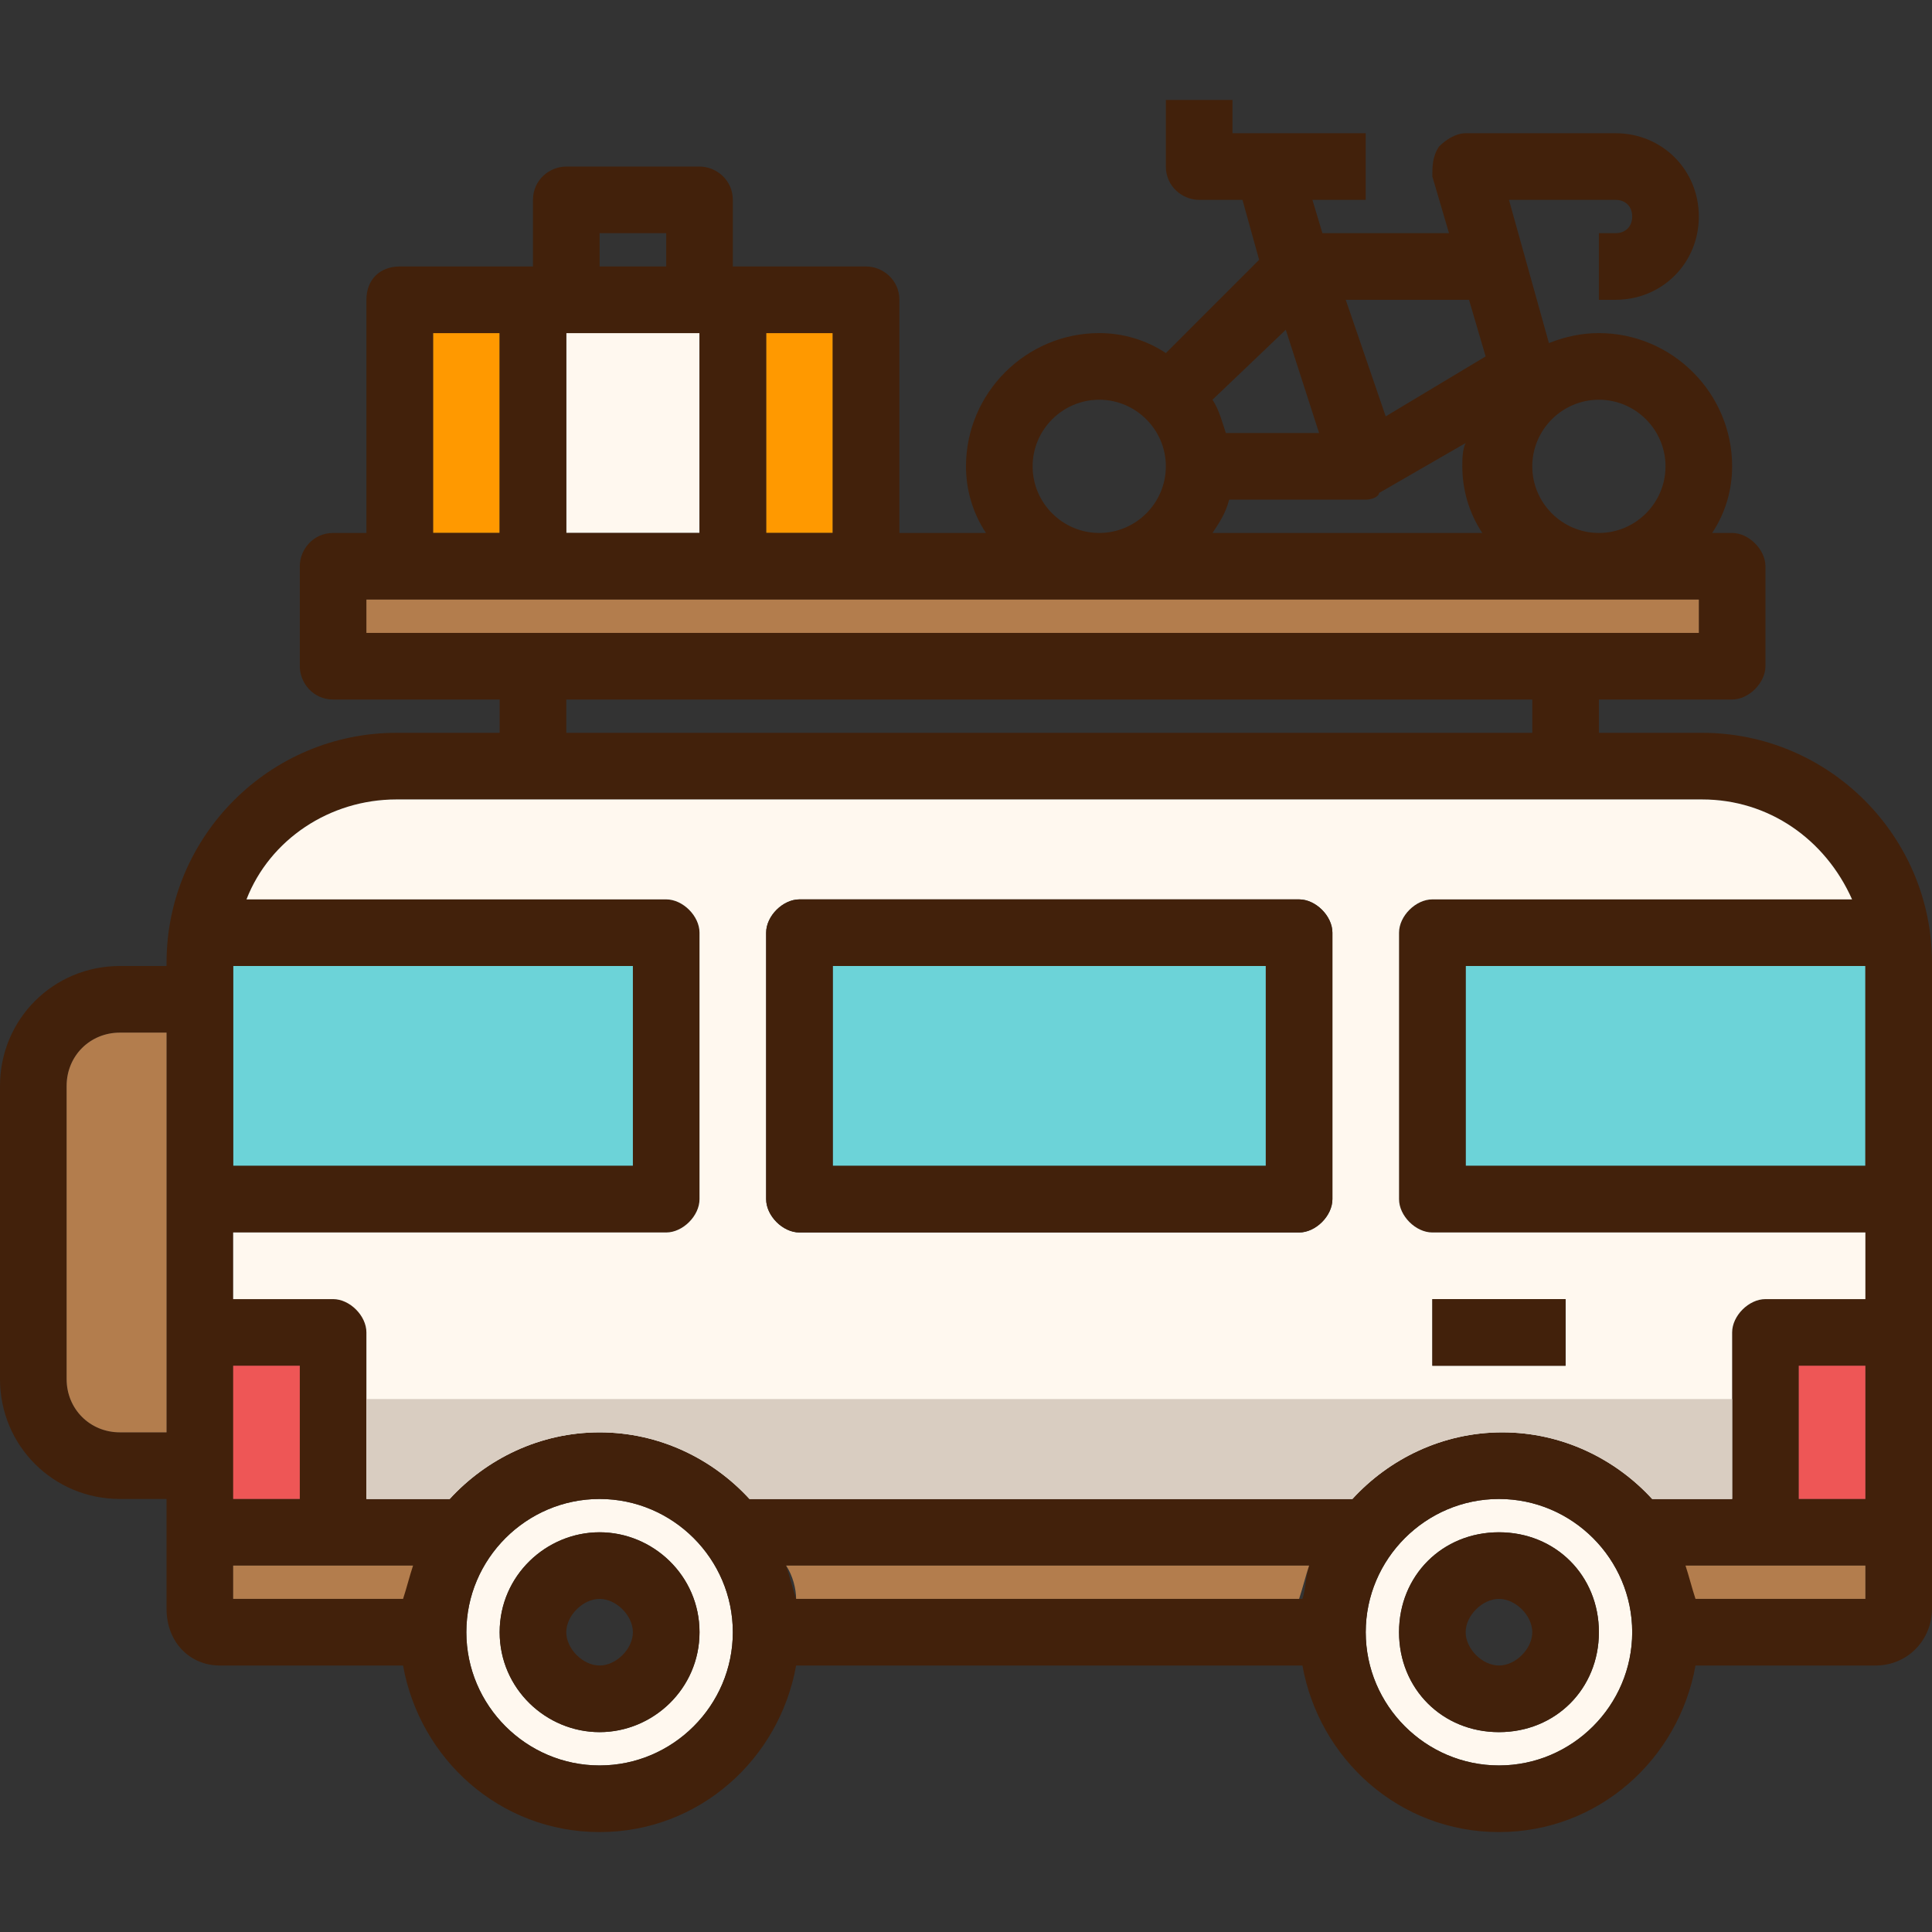
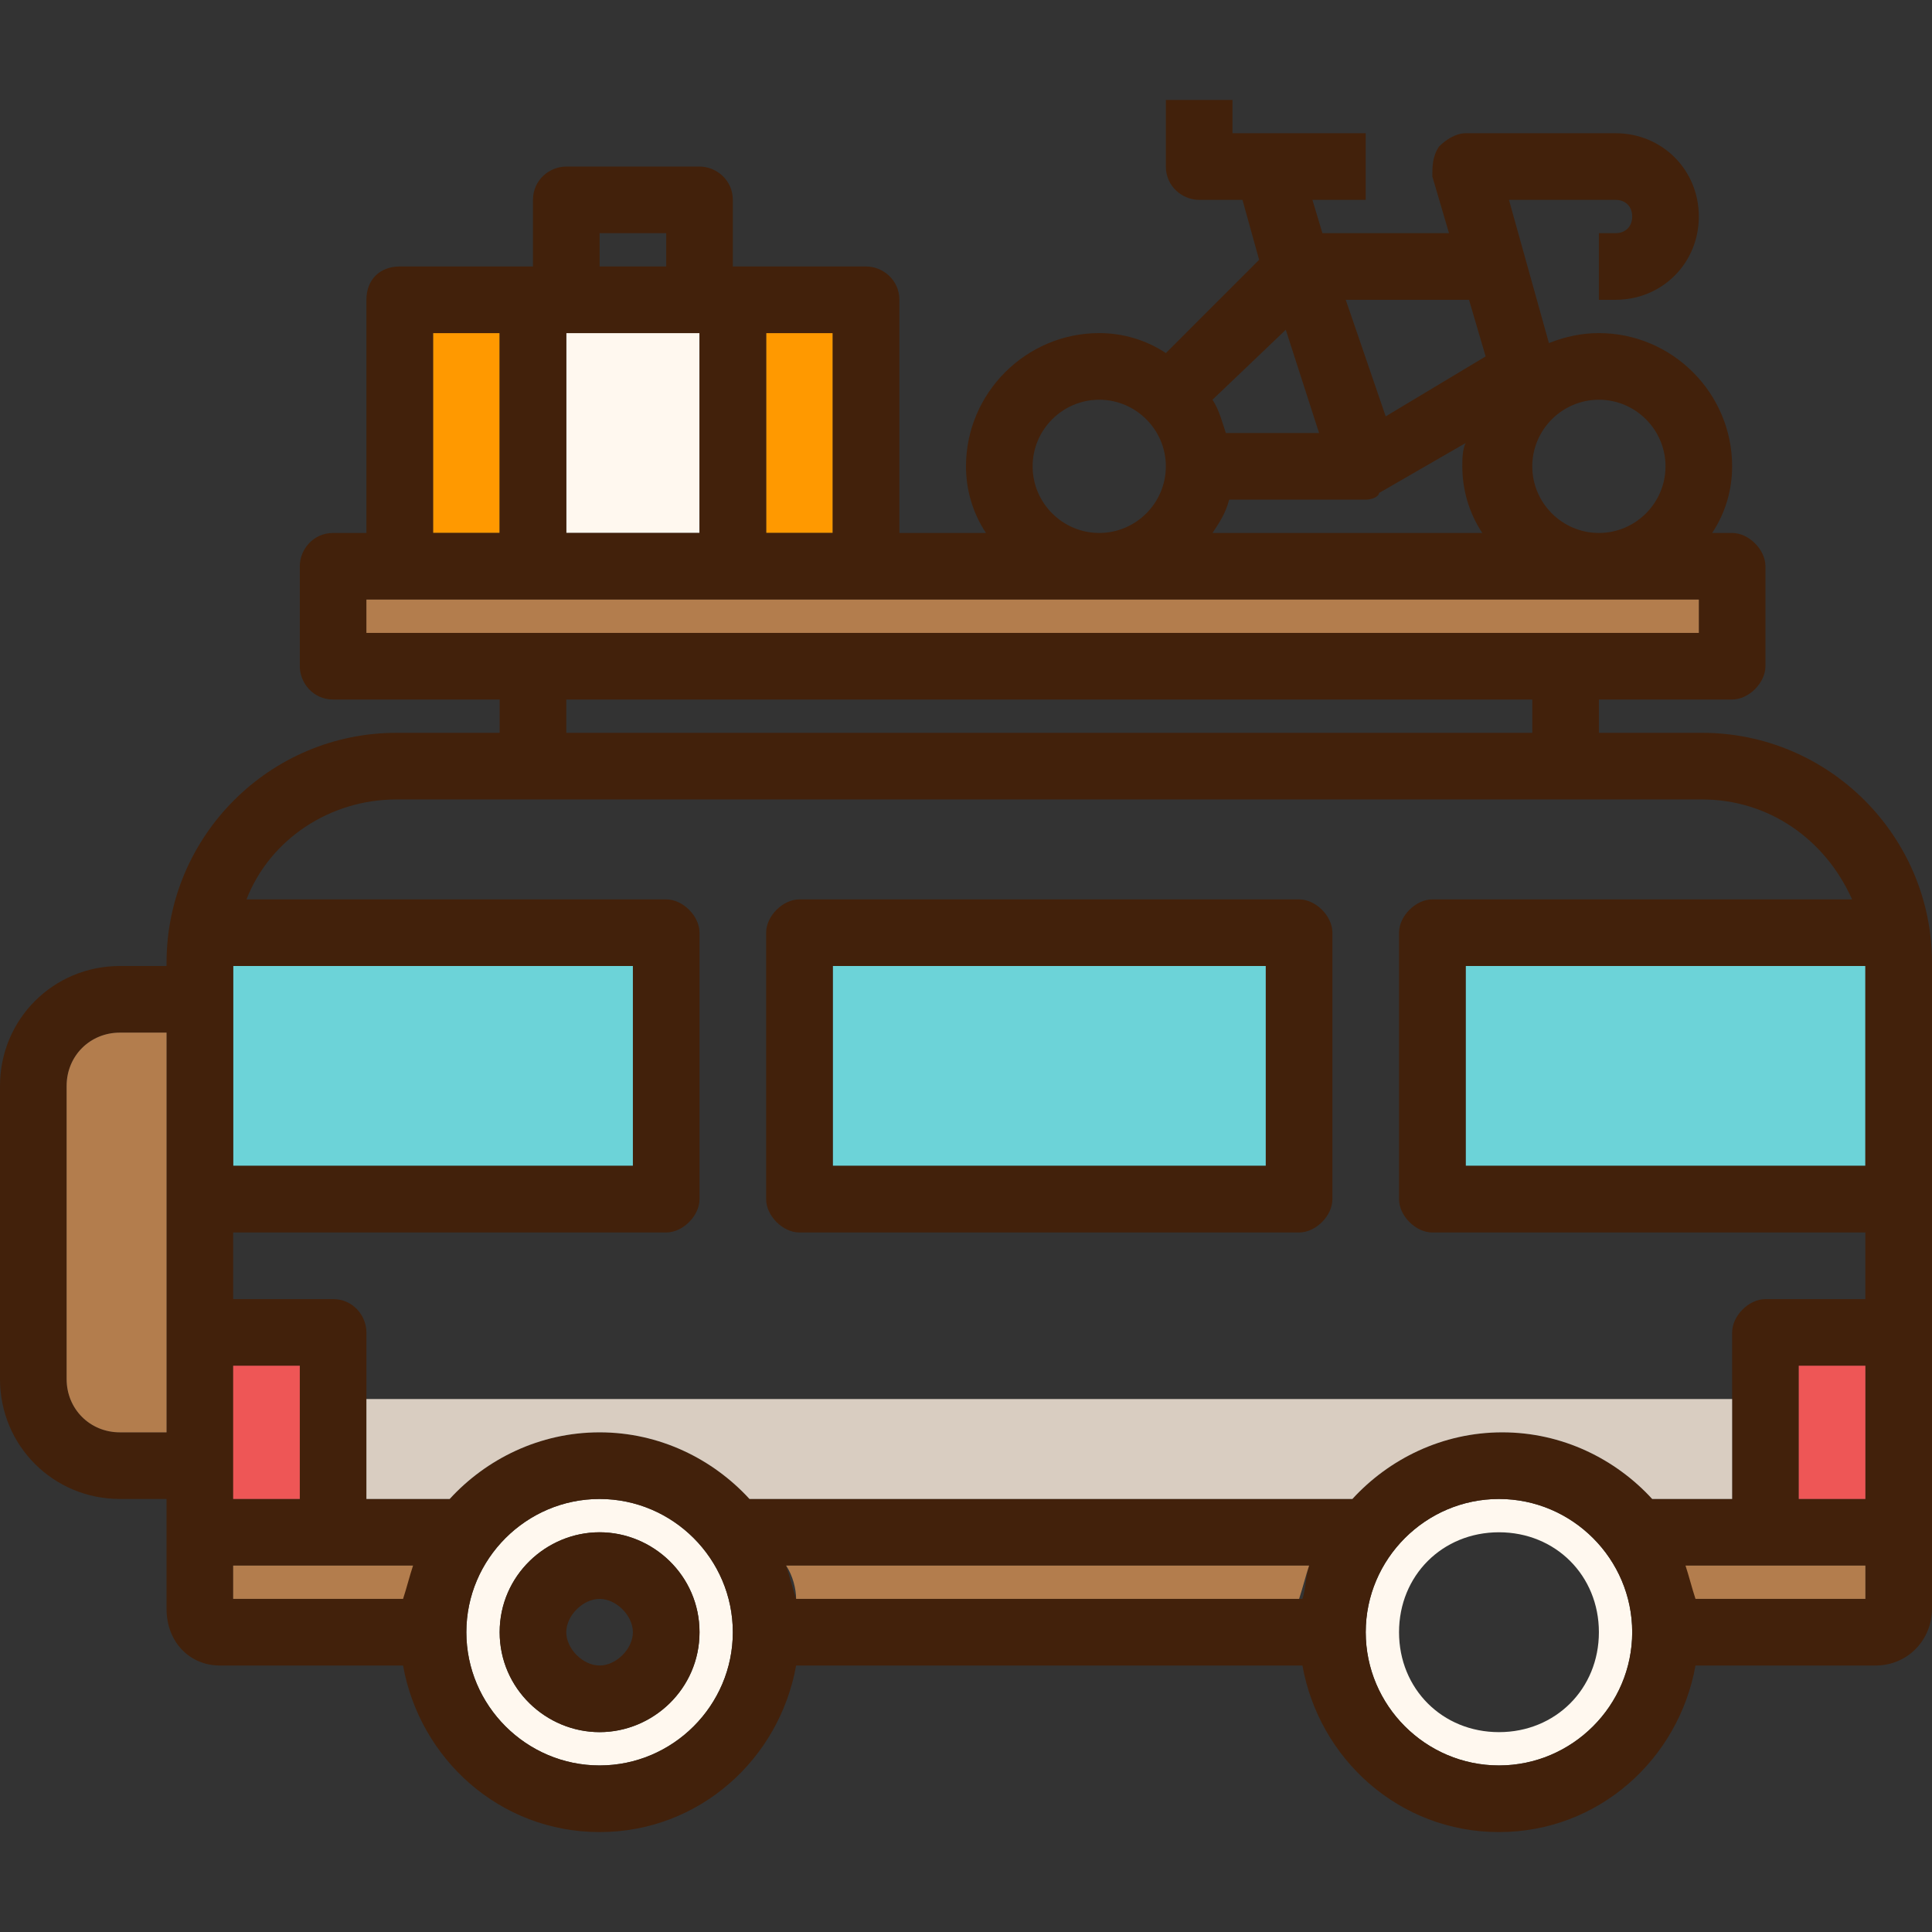
<svg xmlns="http://www.w3.org/2000/svg" version="1.1" id="logo" viewBox="0 0 464 464" xml:space="preserve">
  <rect x="0" y="0" width="464" height="464" fill="#333333" stroke="none" />
  <rect x="136" y="80" style="fill:#FFF8EF;" width="32" height="48" />
  <g>
    <rect x="104" y="80" style="fill:#FF9900;" width="16" height="48" />
    <rect x="184" y="80" style="fill:#FF9900;" width="16" height="48" />
  </g>
  <g>
    <path style="fill:#FFF8EF;" d="M360,360c17.6,0,32,14.4,32,32s-14.4,32-32,32s-32-14.4-32-32S342.4,360,360,360z M384,392   c0-13.6-10.4-24-24-24s-24,10.4-24,24s10.4,24,24,24S384,405.6,384,392z" />
    <path style="fill:#FFF8EF;" d="M144,360c17.6,0,32,14.4,32,32s-14.4,32-32,32s-32-14.4-32-32S126.4,360,144,360z M168,392   c0-13.6-11.2-24-24-24s-24,10.4-24,24s11.2,24,24,24S168,405.6,168,392z" />
  </g>
  <g>
    <rect x="56" y="232" style="fill:#6CD3D8;" width="96" height="48" />
    <rect x="200" y="232" style="fill:#6CD3D8;" width="104" height="48" />
    <rect x="352" y="232" style="fill:#6CD3D8;" width="96" height="48" />
  </g>
  <path style="fill:#42210B;" d="M464,376v10.4c0,7.2-5.6,13.6-13.6,13.6h-43.2c-4,22.4-23.2,40-47.2,40s-43.2-17.6-47.2-40H191.2  c-4,22.4-23.2,40-47.2,40s-43.2-17.6-47.2-40h-44c-7.2,0-12.8-5.6-12.8-13.6V376v-16H28.8C12.8,360,0,347.2,0,331.2v-70.4  c0-16,12.8-28.8,28.8-28.8H40v-0.8c0-30.4,24.8-55.2,55.2-55.2H120v-8H80c-4.8,0-8-4-8-8v-24c0-4,3.2-8,8-8h8V72c0-4.8,3.2-8,8-8h32  V48c0-4.8,4-8,8-8h32c4,0,8,3.2,8,8v16h32c4,0,8,3.2,8,8v56h20.8c-3.2-4.8-4.8-10.4-4.8-16c0-17.6,14.4-32,32-32  c5.6,0,11.2,1.6,16,4.8l22.4-22.4l-4-14.4H288c-4,0-8-3.2-8-8V24h16v8h32v16h-12.8l2.4,8H348l-4-13.6c0-2.4,0-4.8,1.6-7.2  c1.6-1.6,4-3.2,6.4-3.2h36c11.2,0,20,8.8,20,20s-8.8,20-20,20h-4V56h4c2.4,0,4-1.6,4-4s-1.6-4-4-4h-25.6l9.6,34.4  c4-1.6,8-2.4,12-2.4c17.6,0,32,14.4,32,32c0,5.6-1.6,11.2-4.8,16h4.8c4,0,8,4,8,8v24c0,4-4,8-8,8h-32v8h24.8  c30.4,0,55.2,24.8,55.2,55.2V360V376z M448,384v-8h-42.4c0.8,2.4,1.6,5.6,2.4,8H448z M448,360v-32h-16v32H448z M448,312v-16H344  c-4,0-8-4-8-8v-64c0-4,4-8,8-8h100.8c-6.4-14.4-20-24-36-24H95.2c-16,0-30.4,9.6-36,24H160c4,0,8,4,8,8v64c0,4-4,8-8,8H56v16h24  c4.8,0,8,4,8,8v40h20c8.8-9.6,21.6-16,36-16s27.2,6.4,36,16h144.8c8.8-9.6,21.6-16,36-16s27.2,6.4,36,16H416v-40c0-4,4-8,8-8H448z   M448,280v-48h-96v48H448z M408,152v-8H208H96h-8v8H408z M400,112c0-8.8-7.2-16-16-16s-16,7.2-16,16s7.2,16,16,16S400,120.8,400,112  z M392,392c0-17.6-14.4-32-32-32s-32,14.4-32,32s14.4,32,32,32S392,409.6,392,392z M368,176v-8H136v8H368z M356.8,85.6l-4-13.6  h-29.6l9.6,28L356.8,85.6z M291.2,128H356c-3.2-4.8-4.8-10.4-4.8-16c0-1.6,0-4,0.8-5.6l-20.8,12l0,0c0,0.8-1.6,1.6-3.2,1.6h-32.8  C294.4,123.2,292.8,125.6,291.2,128z M316.8,104l-8-24.8L291.2,96c1.6,2.4,2.4,5.6,3.2,8H316.8z M314.4,376H188.8  c0.8,2.4,1.6,5.6,2.4,8h121.6C313.6,381.6,313.6,378.4,314.4,376z M280,112c0-8.8-7.2-16-16-16s-16,7.2-16,16s7.2,16,16,16  S280,120.8,280,112z M200,128V80h-16v48H200z M176,392c0-17.6-14.4-32-32-32s-32,14.4-32,32s14.4,32,32,32S176,409.6,176,392z   M168,128V80h-32v48H168z M160,64v-8h-16v8H160z M152,280v-48H56v48H152z M120,128V80h-16v48H120z M99.2,376H56v8h40.8  C96.8,381.6,97.6,378.4,99.2,376z M72,360v-32H56v32H72z M40,344v-96H28.8c-7.2,0-12.8,5.6-12.8,12.8v70.4c0,7.2,5.6,12.8,12.8,12.8  H40z" />
  <path style="fill:#B37D4D;" d="M448,376v8h-40.8c-0.8-2.4-1.6-5.6-2.4-8H448z" />
  <rect x="432" y="328" style="fill:#EE5656;" width="16" height="32" />
-   <path style="fill:#FFF8EF;" d="M344,296c-4,0-8-4-8-8v-64c0-4,4-8,8-8h100.8c-6.4-14.4-20-24-36-24H95.2c-16,0-30.4,9.6-36,24H160  c4,0,8,4,8,8v64c0,4-4,8-8,8H56v16h24c4,0,8,4,8,8v40h20c8.8-9.6,21.6-16,36-16s27.2,6.4,36,16h144.8c8.8-9.6,21.6-16,36-16  s27.2,6.4,36,16H416v-40c0-4,4-8,8-8h24v-16H344z M312,296H192c-4,0-8-4-8-8v-64c0-4,4-8,8-8h120c4,0,8,4,8,8v64  C320,292,316,296,312,296z M376,328h-32v-16h32V328z" />
  <polygon style="fill:#B37D4D;" points="408,144 408,152 88,152 88,144 96,144 208,144 " />
  <g>
-     <path style="fill:#42210B;" d="M360,368c13.6,0,24,10.4,24,24s-10.4,24-24,24s-24-10.4-24-24S346.4,368,360,368z M368,392   c0-4-4-8-8-8s-8,4-8,8s4,8,8,8S368,396,368,392z" />
-     <rect x="344" y="312" style="fill:#42210B;" width="32" height="16" />
    <path style="fill:#42210B;" d="M320,224v64c0,4-4,8-8,8H192c-4,0-8-4-8-8v-64c0-4,4-8,8-8h120C316,216,320,220,320,224z M304,280   v-48H200v48H304z" />
  </g>
  <path style="fill:#B37D4D;" d="M188.8,376h125.6c-0.8,2.4-1.6,5.6-2.4,8H191.2C191.2,381.6,190.4,378.4,188.8,376z" />
  <path style="fill:#42210B;" d="M144,368c12.8,0,24,10.4,24,24s-11.2,24-24,24s-24-10.4-24-24S131.2,368,144,368z M152,392  c0-4-4-8-8-8s-8,4-8,8s4,8,8,8S152,396,152,392z" />
  <path style="fill:#B37D4D;" d="M56,376h43.2c-0.8,2.4-1.6,5.6-2.4,8H56V376z" />
  <rect x="56" y="328" style="fill:#EE5656;" width="16" height="32" />
  <path style="fill:#B37D4D;" d="M40,248v96H28.8c-7.2,0-12.8-5.6-12.8-12.8v-70.4c0-7.2,5.6-12.8,12.8-12.8H40z" />
  <path style="fill:#D9CDC1;" d="M88,336v24h20c8.8-9.6,21.6-16,36-16s27.2,6.4,36,16h144.8c8.8-9.6,21.6-16,36-16s27.2,6.4,36,16H416  v-24H88z" />
</svg>